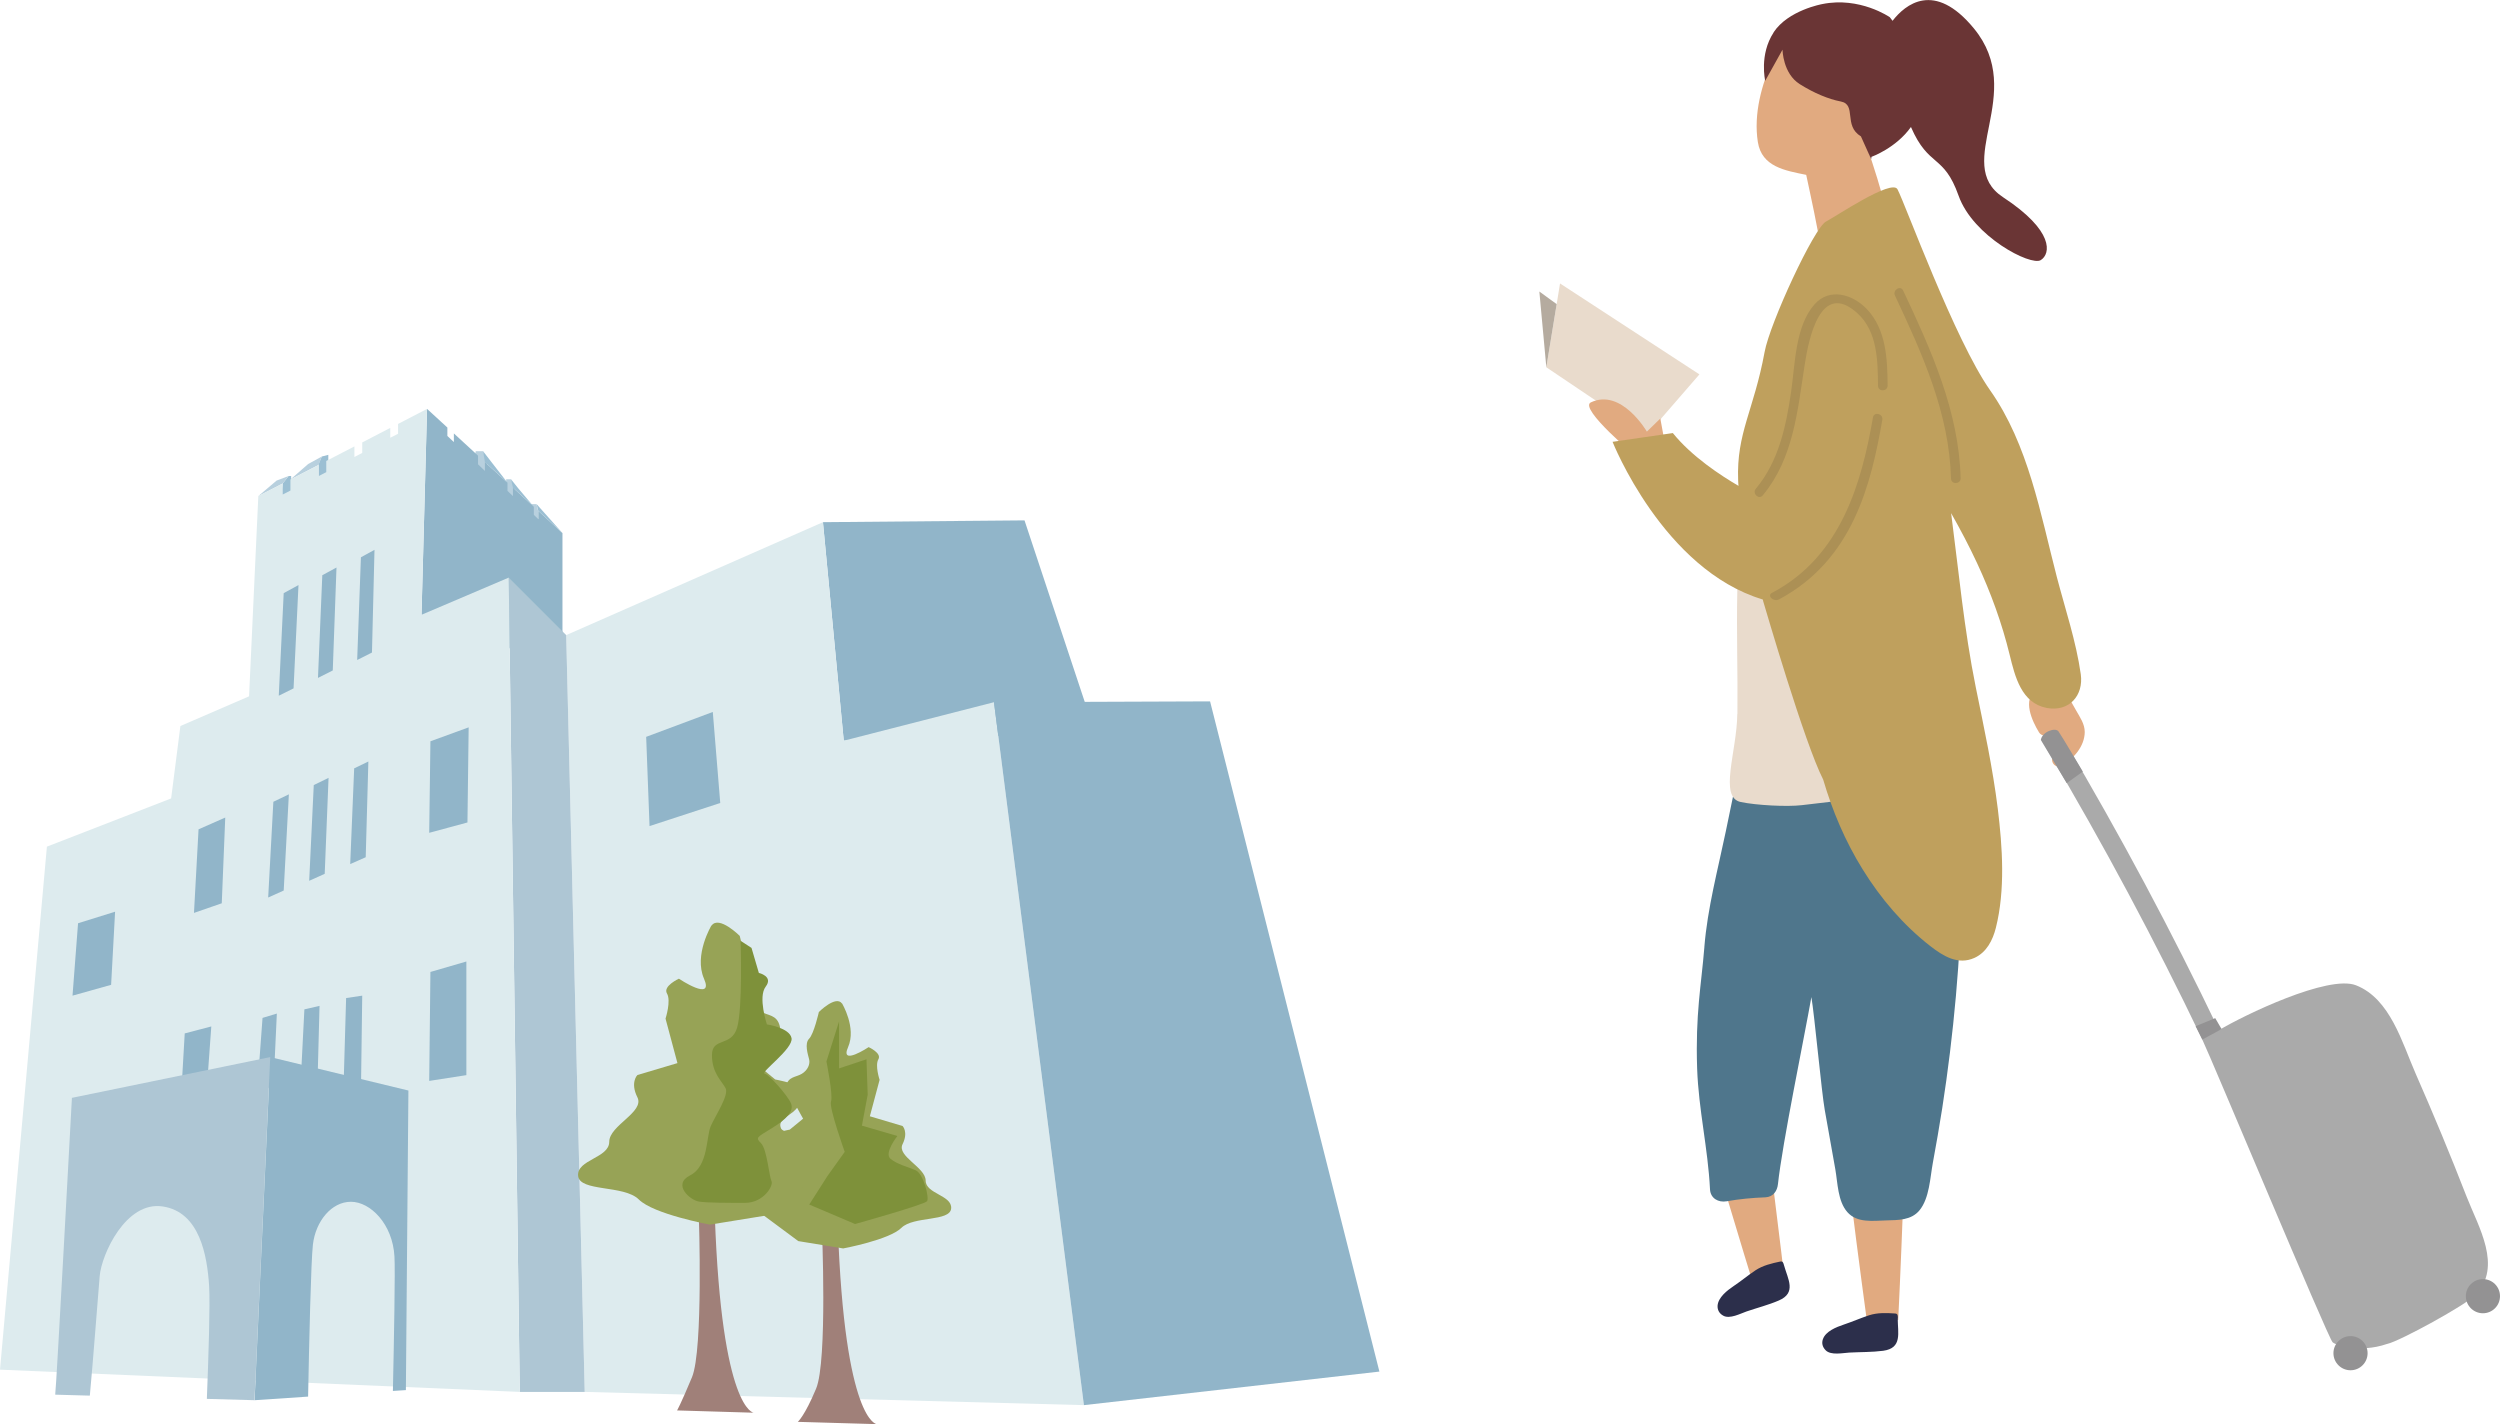
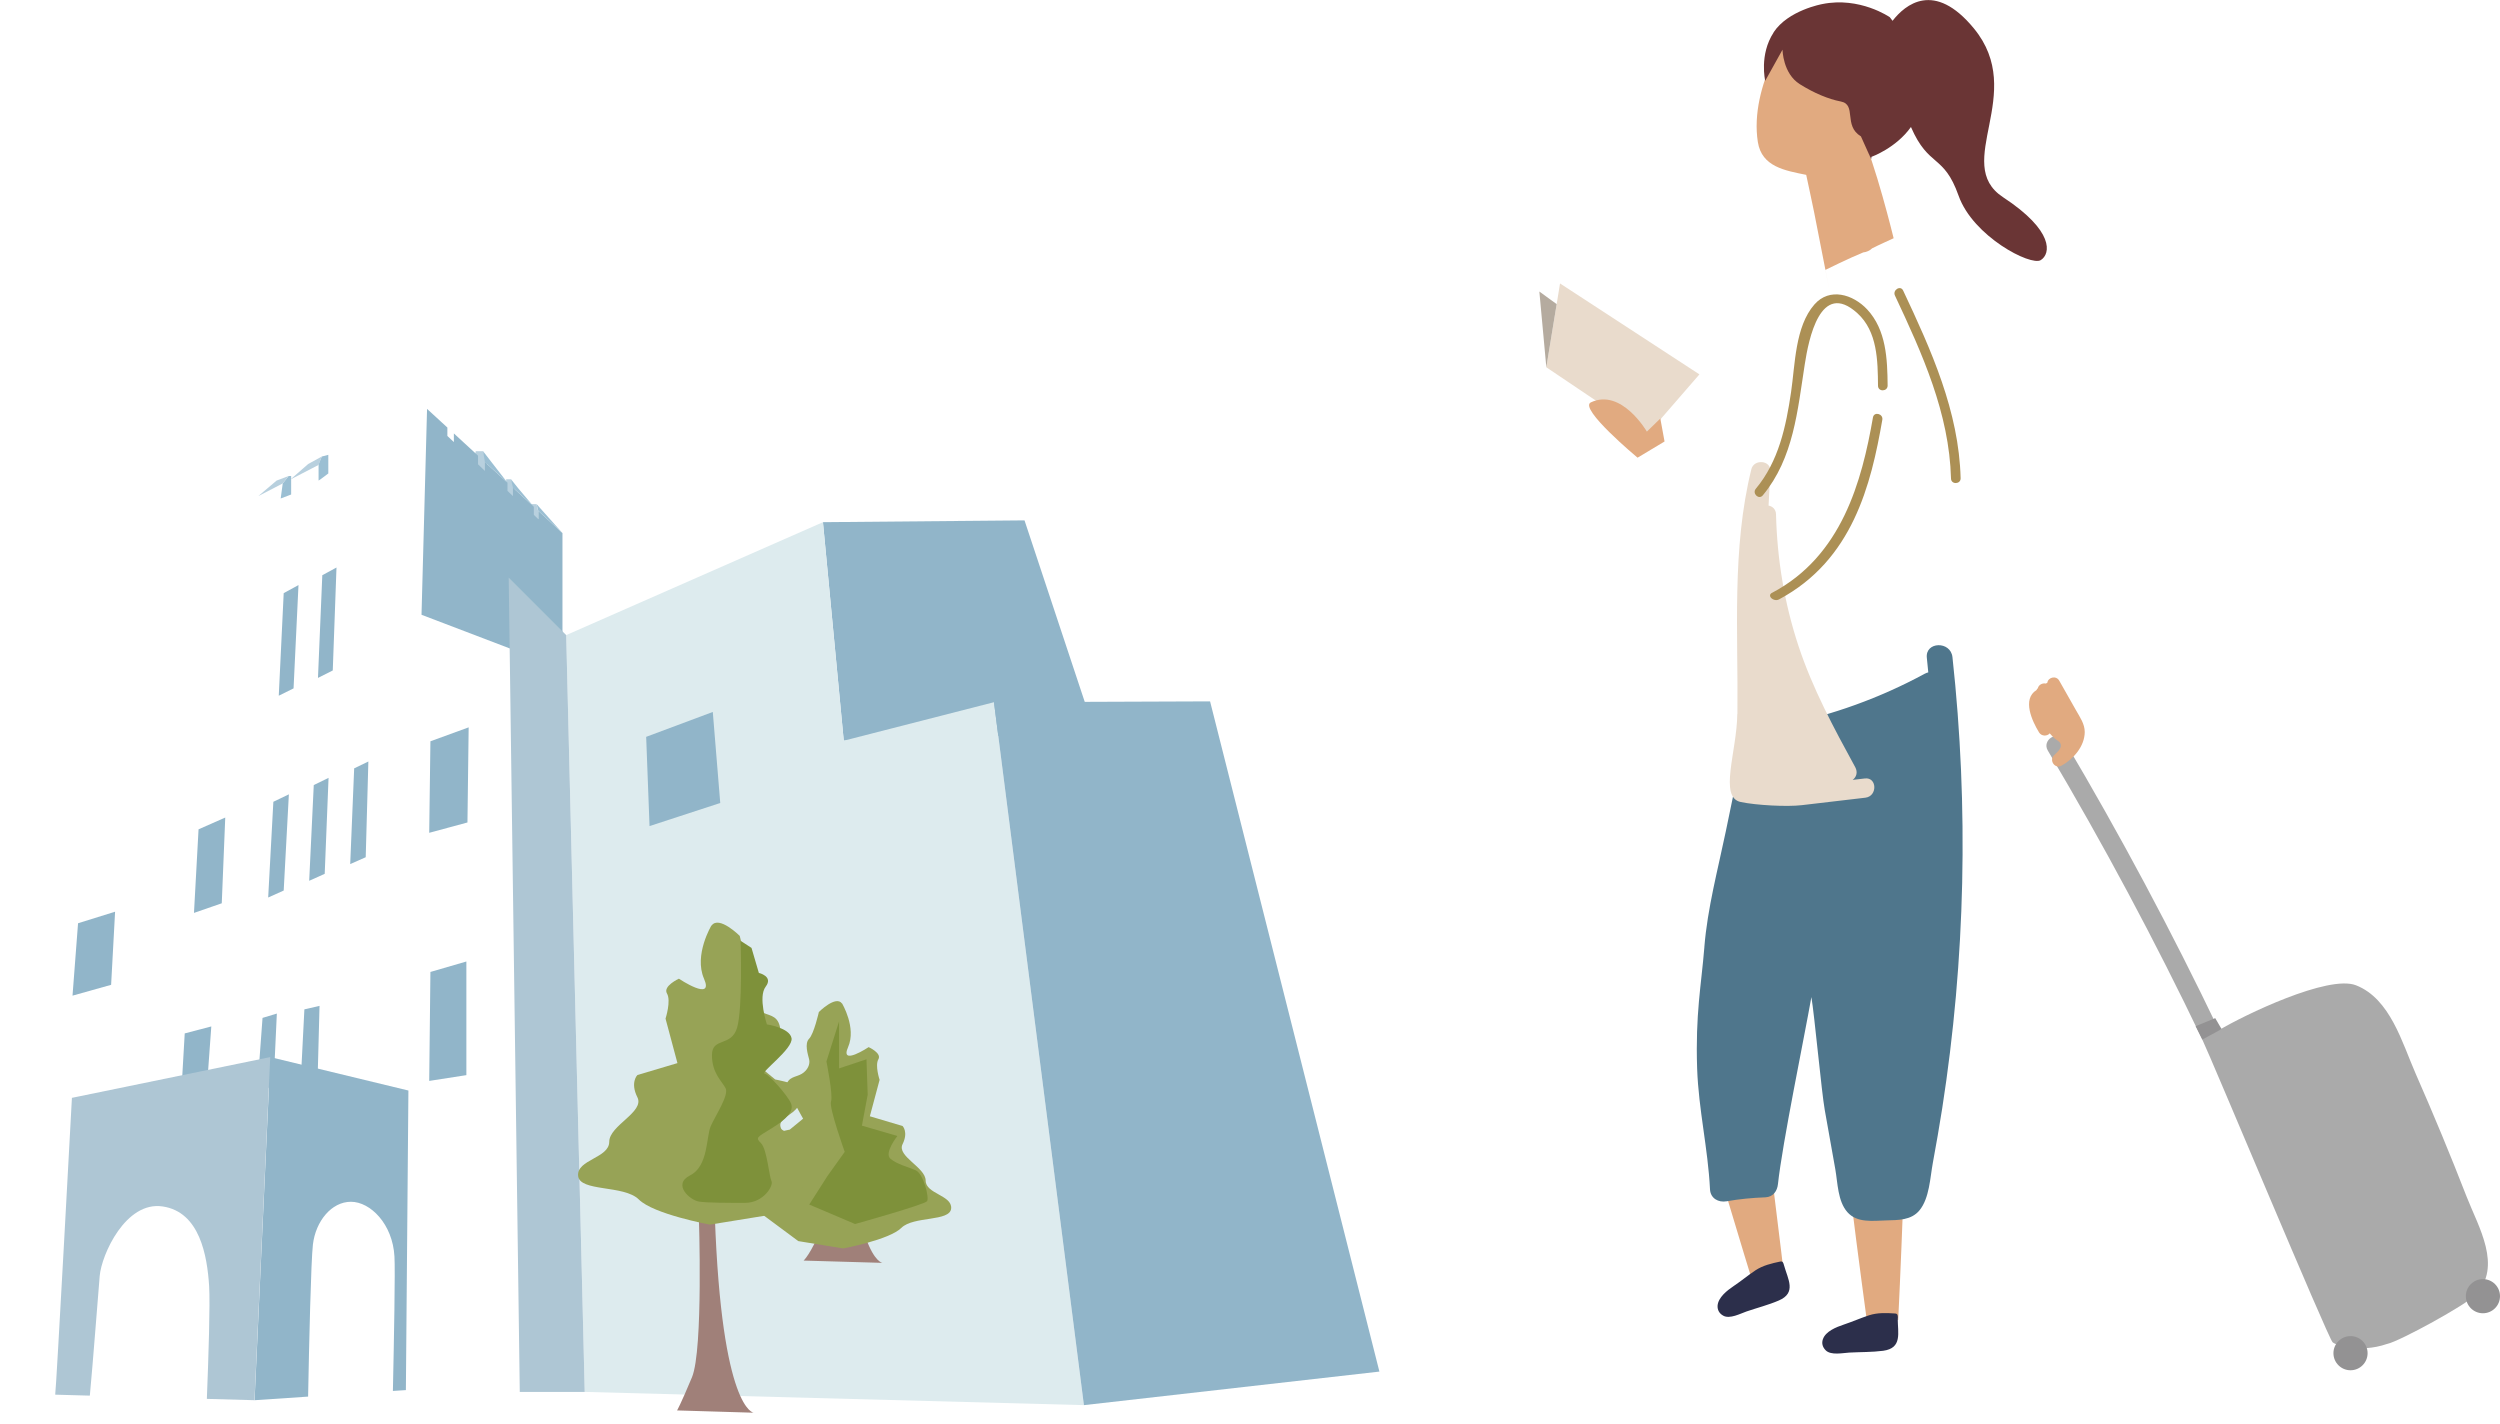
<svg xmlns="http://www.w3.org/2000/svg" id="_レイヤー_2" viewBox="0 0 207.88 118.42">
  <defs>
    <style>.cls-1{fill:#a08079;}.cls-1,.cls-2,.cls-3,.cls-4,.cls-5,.cls-6,.cls-7,.cls-8,.cls-9,.cls-10,.cls-11,.cls-12,.cls-13,.cls-14,.cls-15,.cls-16,.cls-17,.cls-18{stroke-width:0px;}.cls-2{fill:#9bbfd3;}.cls-3{fill:#6a3535;}.cls-4{fill:#b8d0de;}.cls-5{fill:#7e913a;}.cls-6{fill:#ddebee;}.cls-7{fill:#b5ab9f;}.cls-8{fill:#4f768c;}.cls-9{fill:#bfa05d;}.cls-10{fill:#ac9055;}.cls-11{fill:#91b5c9;}.cls-12{fill:#e1aa80;}.cls-13{fill:#e9dbcc;}.cls-14{fill:#939293;}.cls-15{fill:#aec6d4;}.cls-16{fill:#97a356;}.cls-17{fill:#2c2f4b;}.cls-18{fill:#aaa;}</style>
  </defs>
  <g id="_キャプション">
    <polygon class="cls-13" points="129.72 23.57 128.58 30.54 136.94 36.17 141.31 31.13 129.72 23.57" />
    <path class="cls-12" d="m136.17,38.06s-4.93-4.1-3.89-4.6c2.55-1.21,4.66,2.43,4.66,2.43l1.12-1.09.35,1.91-2.23,1.34Z" />
    <path class="cls-18" d="m198.5,111.75c1.08-.24,6.57-3.26,7.35-4.08,2.25-2.37.24-5.64-.74-8.15-1.34-3.45-2.76-6.87-4.25-10.26-1.12-2.55-2.1-6.21-4.95-7.33-2.3-.91-9.36,2.5-11.4,3.73-3.93-8.21-8.22-16.25-12.87-24.09-.53-.89-1.88-.04-1.36.84,4.64,7.82,8.93,15.84,12.85,24.04.79,1.65,10.43,24.76,10.83,25.16.06.06.14.09.22.13,0,0,1.94.83,4.31.01Z" />
    <path class="cls-12" d="m173.35,60.87c0-.68-.4-1.23-.72-1.8-.47-.82-.93-1.65-1.4-2.47-.26-.46-.93-.28-.99.17-.04.02-.08.04-.12.07-.28-.06-.6.09-.67.39-.05.04-.09.09-.11.15-1.22.75-.36,2.59.21,3.52.2.33.67.34.89.08.13.15.27.3.42.43.16.14.4.23.48.44.14.36-.27.68-.55.96-.42.42.08,1.15.62.86.99-.54,1.93-1.6,1.94-2.8Z" />
    <path class="cls-12" d="m153.92,99.72c.55,4.48,1.32,10.15,1.32,10.15l2.6-.11s.22-4.43.43-10.23c.34-9.76-4.54-1.42-4.35.19Z" />
    <path class="cls-17" d="m157.81,109.63c0-.23,0-.39-.22-.41-.73-.05-1.47-.08-2.18.15-.75.25-1.32.51-2.12.78-.6.2-1.48.55-1.71,1.2-.12.33-.04.66.23.93.43.44,1.44.22,1.96.19.93-.05,1.9-.03,2.82-.15,1.61-.22,1.21-1.49,1.21-2.69Z" />
    <path class="cls-12" d="m143.32,98.63c1.19,4,2.52,8.32,2.52,8.32l2.55-.53s-.4-3.45-1-8.23c-1.24-9.71-4.7-1.69-4.07.44Z" />
    <path class="cls-12" d="m147.46,4.88c.77-1.66,1.99-3.64,4.12-3.4,1.95.22,2.44,2.1,2.35,3.76.09.09.17.2.22.33.49,1.32,1.13,3.79.58,5.49,1.16,2.31,2.73,8.75,2.73,8.75,0,0-1.39.63-1.79.84-.19.19-.46.31-.74.34-1.18.48-3.14,1.45-3.14,1.45,1.05,5.41-.45-2.31-.94-4.78-.21-1.04-.44-2.08-.66-3.12-1.77-.36-3.69-.67-4.02-2.72-.37-2.33.31-4.84,1.29-6.94Z" />
    <path class="cls-8" d="m141.72,78.75c.26-3.23,1.12-6.43,1.78-9.6.7-3.39,1.4-6.77,2.1-10.16.28-1.34,2.35-.83,2.07.51,0,0,0,.02,0,.02.25.1.46.31.52.69l.02.1c4.14-.84,8.12-2.27,11.84-4.29.1-.05.2-.09.29-.11-.04-.4-.08-.81-.12-1.21-.15-1.36,1.98-1.42,2.13-.06,1.36,12.48,1.08,25.11-.85,37.51-.24,1.52-.5,3.03-.78,4.54-.23,1.23-.28,2.94-1.11,3.95-.69.84-1.78.81-2.77.84-1.1.03-2.42.23-3.23-.69-.8-.91-.8-2.42-1-3.56-.29-1.65-.58-3.29-.88-4.94-.26-1.44-.86-7.94-1.11-9.38-.59,3.35-2.42,12.17-2.78,15.55-.06.58-.4,1.07-1.04,1.1-1.09.04-2.16.14-3.23.33-.68.12-1.34-.24-1.38-.99-.17-3.42-.95-6.62-1.07-10.04-.15-4.58.34-6.88.6-10.09Z" />
    <path class="cls-13" d="m144.47,59.37c.07-6.79-.48-13.71,1.16-20.36.21-.85,1.63-.76,1.58.17-.05.95-.1,1.9-.15,2.86.32.06.61.3.62.73.09,3.73.7,7.41,1.87,10.95,1.17,3.54,2.94,6.82,4.72,10.08.22.41.1.82-.22,1.05.34-.04.68-.08,1.02-.12,1.02-.12,1.06,1.48.04,1.6-1.76.21-3.52.42-5.28.62-1.23.15-3.79.01-5.08-.26-1.85-.38-.32-4.21-.29-7.32Z" />
-     <path class="cls-9" d="m134.08,36.74l5.02-.73c1.57,1.95,4,3.54,5.46,4.39-.01-.15-.03-.32-.03-.47-.15-3.93,1.3-5.78,2.2-10.66.44-2.41,4.13-10.36,5.11-10.85.77-.39,5.46-3.57,5.94-2.68.65,1.23,4.76,12.53,7.7,16.71,3.19,4.53,4.18,10.25,5.55,15.53.69,2.64,1.61,5.38,1.99,8.08.25,1.78-.97,3.15-2.82,2.81-2.12-.4-2.65-2.62-3.09-4.41-.64-2.63-1.57-5.18-2.71-7.63-.66-1.42-1.39-2.8-2.16-4.16.63,4.83,1.08,9.69,2.05,14.48.68,3.35,1.41,6.7,1.83,10.1.39,3.19.63,6.75-.16,9.9-.26,1.03-.77,2.04-1.78,2.5-1.37.62-2.6-.15-3.67-.98-2.24-1.74-4.13-3.96-5.62-6.37-1.46-2.35-2.52-4.86-3.29-7.48-1.55-3.02-4.81-14.25-4.98-14.8l-.04-.17c-8.3-2.49-12.5-13.13-12.5-13.13Z" />
    <path class="cls-10" d="m147.34,49.3c5.82-3.06,7.48-9.31,8.4-14.59.09-.51.86-.31.78.19-.94,5.41-2.47,11.67-8.59,14.94-.45.24-1.04-.31-.58-.55Z" />
    <path class="cls-10" d="m158.25,24.16c2.33,4.95,4.64,10.04,4.78,15.61.01.51-.79.54-.8.02-.14-5.42-2.39-10.38-4.66-15.21-.22-.46.46-.89.68-.42Z" />
    <path class="cls-10" d="m146,40.64c1.9-2.28,2.51-5.17,2.93-8.03.34-2.29.33-5.45,1.94-7.29,1.26-1.44,3.21-.85,4.39.41,1.59,1.71,1.68,4.13,1.7,6.33,0,.51-.79.54-.8.02-.02-2.08-.04-4.52-1.72-6.04-3.08-2.79-4.05,2.19-4.37,4.25-.6,3.83-.92,7.8-3.49,10.9-.33.4-.91-.16-.58-.55Z" />
    <path class="cls-17" d="m148.35,105.23c-.06-.22-.1-.38-.32-.33-.71.15-1.44.32-2.06.73-.66.44-1.13.85-1.83,1.32-.52.35-1.27.93-1.32,1.62-.02.35.14.65.47.83.54.31,1.44-.18,1.94-.35.88-.3,1.82-.54,2.68-.91,1.49-.64.76-1.76.44-2.91Z" />
    <circle class="cls-14" cx="206.46" cy="107.78" r="1.42" />
    <circle class="cls-14" cx="195.45" cy="112.52" r="1.42" />
-     <path class="cls-14" d="m171.15,60.8c-.24-.32-1.34.03-1.45.73l2.15,3.59,1.34-.96s-1.8-3.05-2.04-3.37Z" />
    <polygon class="cls-14" points="184.2 84.66 184.73 85.57 183.13 86.44 182.57 85.33 184.2 84.66" />
    <path class="cls-3" d="m147.47,2.7c1.21-1.85,4.05-2.36,4.05-2.36,3.13-.64,5.62,1.09,5.62,1.09.08.1.15.2.23.3,1.05-1.35,3.47-3.37,6.76.63,4.47,5.43-1.85,11.23,2.43,14.04,4.28,2.81,3.96,4.72,3.13,5.23-.83.51-5.63-1.97-6.83-5.36-1.24-3.5-2.48-2.3-3.96-5.71-1.25,1.76-3.28,2.48-3.28,2.48l-.03.19-.85-1.89c-1.48-.89-.33-2.64-1.67-2.9-1.04-.2-2.23-.7-3.41-1.44-1.42-.89-1.44-2.87-1.44-2.87l-1.44,2.59s-.51-2.17.7-4.02Z" />
    <polygon class="cls-7" points="128.58 30.54 128 24.24 129.44 25.29 128.58 30.54" />
    <polygon class="cls-4" points="39.56 37.52 40.17 37.52 40.49 38.43 40.43 39.34 39.32 38.71 39.56 37.52" />
    <polygon class="cls-4" points="42.09 40.48 42.09 39.85 42.49 39.85 42.8 40.59 42.68 41.34 41.98 40.83 42.09 40.48" />
    <path class="cls-4" d="m44.01,41.92h.6l.14.57v1.03s-.62-.65-.63-.71-.11-.88-.11-.88Z" />
    <polygon class="cls-11" points="44.76 42.48 44.76 43.17 44.39 42.81 44.39 42.14 42.65 40.55 42.65 41.25 42.2 40.82 42.2 40.14 40.32 38.42 40.32 39.16 39.75 38.61 39.75 37.89 37.74 36.04 37.74 36.76 37.2 36.25 37.2 35.55 35.51 34 35.05 51.12 46.77 55.59 46.77 44.33 44.76 42.48" />
    <polygon class="cls-2" points="26.49 39.96 26.49 38.58 26.76 37.96 27.3 37.82 27.3 39.37 26.63 39.87 26.49 39.96" />
    <polygon class="cls-2" points="24 39.58 24.21 39.58 24.21 41.12 23.34 41.45 23.51 40.2 24 39.58" />
    <polygon class="cls-11" points="68.43 43.42 85.19 43.27 91.05 60.93 70.16 61.59 68.43 43.42" />
    <polyline class="cls-6" points="47.08 52.81 68.43 43.42 70.16 61.59 82.65 58.39 90.13 116.84 48.62 115.74" />
    <polygon class="cls-15" points="47.08 52.81 42.3 48.03 43.22 115.74 48.62 115.74 47.08 52.81" />
    <polygon class="cls-4" points="21.48 41.25 23 39.96 24 39.58 23.51 40.2 21.48 41.25" />
    <polygon class="cls-4" points="24.15 39.87 25.63 38.58 26.76 37.96 26.49 38.66 24.15 39.87" />
-     <polygon class="cls-6" points="42.3 48.03 35.05 51.12 35.51 34 33.1 35.25 33.1 36.07 32.45 36.4 32.45 35.58 30.12 36.79 30.12 37.66 29.47 38 29.47 37.12 27.13 38.33 27.13 39.26 26.49 39.59 26.49 38.66 24.15 39.87 24.15 40.79 23.51 41.12 23.51 40.2 21.48 41.25 20.71 57.9 15 60.37 14.23 66.39 3.9 70.4 0 113.89 43.22 115.74 42.3 48.03" />
    <polygon class="cls-11" points="23.59 49.32 23.18 57.85 24.41 57.24 24.82 48.65 23.59 49.32" />
    <polygon class="cls-11" points="26.8 47.83 26.44 56.37 27.67 55.75 27.98 47.19 26.8 47.83" />
-     <polygon class="cls-11" points="30.01 46.34 29.7 54.88 30.93 54.26 31.14 45.72 30.01 46.34" />
    <polygon class="cls-11" points="22.73 66.67 22.3 74.63 23.59 74.05 24.02 66.05 22.73 66.67" />
    <polygon class="cls-11" points="26.09 65.28 25.71 73.24 27 72.66 27.32 64.68 26.09 65.28" />
    <polygon class="cls-11" points="29.45 63.89 29.12 71.85 30.41 71.28 30.63 63.32 29.45 63.89" />
    <polygon class="cls-11" points="21.83 84.64 21.38 90.75 22.74 90.31 23.02 84.28 21.83 84.64" />
    <polygon class="cls-11" points="25.31 83.93 24.97 90.61 26.38 90.8 26.57 83.64 25.31 83.93" />
-     <polygon class="cls-11" points="28.78 82.99 28.57 90.24 30.01 91.06 30.12 82.79 28.78 82.99" />
    <path class="cls-11" d="m22.48,87.9l-1.31,28.53,4.45-.3c.08-4.3.24-11.32.4-12.65.23-1.93,1.54-3.55,3.16-3.55s3.47,1.85,3.62,4.55c.07,1.16-.04,7.01-.13,11.18l1.08-.07.21-24.91-11.49-2.78Z" />
    <polygon class="cls-11" points="6.49 76.77 6.03 82.79 9.24 81.89 9.57 75.81 6.49 76.77" />
    <polygon class="cls-11" points="16.51 68.96 16.13 75.91 18.44 75.11 18.73 67.98 16.51 68.96" />
    <polygon class="cls-11" points="15.36 85.93 14.97 92.68 17.09 92 17.57 85.35 15.36 85.93" />
    <polygon class="cls-11" points="35.79 80.82 35.69 89.88 38.78 89.4 38.78 79.95 35.79 80.82" />
    <polygon class="cls-11" points="35.79 61.64 35.69 69.25 38.87 68.39 38.97 60.48 35.79 61.64" />
    <polygon class="cls-11" points="53.73 61.27 54.01 68.69 59.89 66.77 59.27 59.2 53.73 61.27" />
    <polygon class="cls-2" points="40.91 38.48 40.17 37.52 40.32 38.42 42.2 40.14 40.91 38.48" />
    <polygon class="cls-2" points="44.39 42.14 43.08 40.59 42.49 39.85 42.65 40.55 44.39 42.14" />
    <polygon class="cls-2" points="44.62 41.92 44.76 42.48 46.77 44.33 44.62 41.92" />
    <polygon class="cls-11" points="82.65 58.39 100.62 58.32 114.7 114.05 90.13 116.84 82.65 58.39" />
    <path class="cls-15" d="m5.98,91.29s-1.31,24.37-1.39,24.68l2.88.08c.27-2.86.7-8.59.82-9.95.15-1.77,2.16-6.25,5.24-5.78,3.08.46,3.7,4.09,3.86,6.63.09,1.46-.05,5.87-.19,9.37l3.96.11,1.31-28.53-16.5,3.39Z" />
-     <path class="cls-1" d="m68.34,102.06s.48,11.13-.48,13.41c-.95,2.28-1.52,2.76-1.52,2.76l6.56.19s-2.66-.19-3.23-16.36h-1.33" />
+     <path class="cls-1" d="m68.34,102.06c-.95,2.28-1.52,2.76-1.52,2.76l6.56.19s-2.66-.19-3.23-16.36h-1.33" />
    <path class="cls-16" d="m70.02,83.44s1.21,2.02.5,3.63,1.71,0,1.71,0c0,0,1.11.5.81,1.01s.1,1.71.1,1.71l-.81,3.03,2.72.81s.5.5,0,1.51,1.92,1.92,1.92,3.03,2.22,1.21,2.12,2.32-3.13.61-4.14,1.61-4.84,1.71-4.84,1.71l-3.73-.61-3.53-2.62-.71-2.72s2.93-.1,3.13-.61-.3-.71-.81-1.11-1.11-1.41-.5-1.71,1.71-.5,1.71-.5l1.11-.91s-.4-.71-.61-1.11-1.01-.81-.81-1.61.81-.71,1.31-1.01.71-.81.61-1.21-.4-1.31,0-1.71.81-2.22.81-2.22c0,0,1.41-1.41,1.92-.71Z" />
    <path class="cls-5" d="m69.77,84.93l-.11.35-.94,2.98s.57,2.85.38,3.33,1.14,4.19,1.14,4.19l-1.43,2-1.52,2.38,3.81,1.62s5.8-1.62,5.99-1.9-.29-2.28-.95-2.57-1.52-.48-2.09-.95.57-1.9.57-1.9l-2.95-.86.48-2.57-.1-2.95-2.28.76v-3.9Z" />
    <path class="cls-1" d="m58.11,101.11s.38,11.13-.57,13.41c-.95,2.28-1.24,2.76-1.24,2.76l6.37.19s-2.66-.19-3.23-16.36h-1.33" />
    <path class="cls-16" d="m59.16,76.95s-1.48,2.46-.62,4.43c.86,1.97-2.09,0-2.09,0,0,0-1.35.62-.99,1.23s-.12,2.09-.12,2.09l.99,3.7-3.33.99s-.62.62,0,1.85-2.34,2.34-2.34,3.7-2.71,1.48-2.59,2.83,3.82.74,5.05,1.97,5.91,2.09,5.91,2.09l4.56-.74,4.31-3.2.86-3.33s-3.57-.12-3.82-.74.37-.86.99-1.35,1.35-1.72.62-2.09-2.09-.62-2.09-.62l-1.35-1.11s.49-.86.74-1.35,1.23-.99.99-1.97-.99-.86-1.6-1.23-.86-.99-.74-1.48.49-1.6,0-2.09c-.49-.49-.99-2.71-.99-2.71,0,0-1.72-1.72-2.34-.86Z" />
    <path class="cls-5" d="m61.58,78.23s.19,5.61-.29,7.23c-.48,1.62-2.09.76-2.09,2.28s.86,2.19,1.14,2.76-.86,2.28-1.24,3.14-.19,3.33-1.71,4.09c-1.52.76,0,2.09.76,2.19s2.28.1,3.81.1,2.38-1.43,2.19-1.81-.38-2.66-.86-3.14-.38-.48.86-1.24c1.24-.76,1.9-1.43,1.62-2.09-.29-.67-1.81-2.38-2.19-2.47s2.39-2.07,2.24-2.94-2.05-1.15-2.05-1.15c0,0-.76-2.28-.1-3.14s-.57-1.14-.57-1.14l-.61-2.08-.91-.59Z" />
  </g>
</svg>